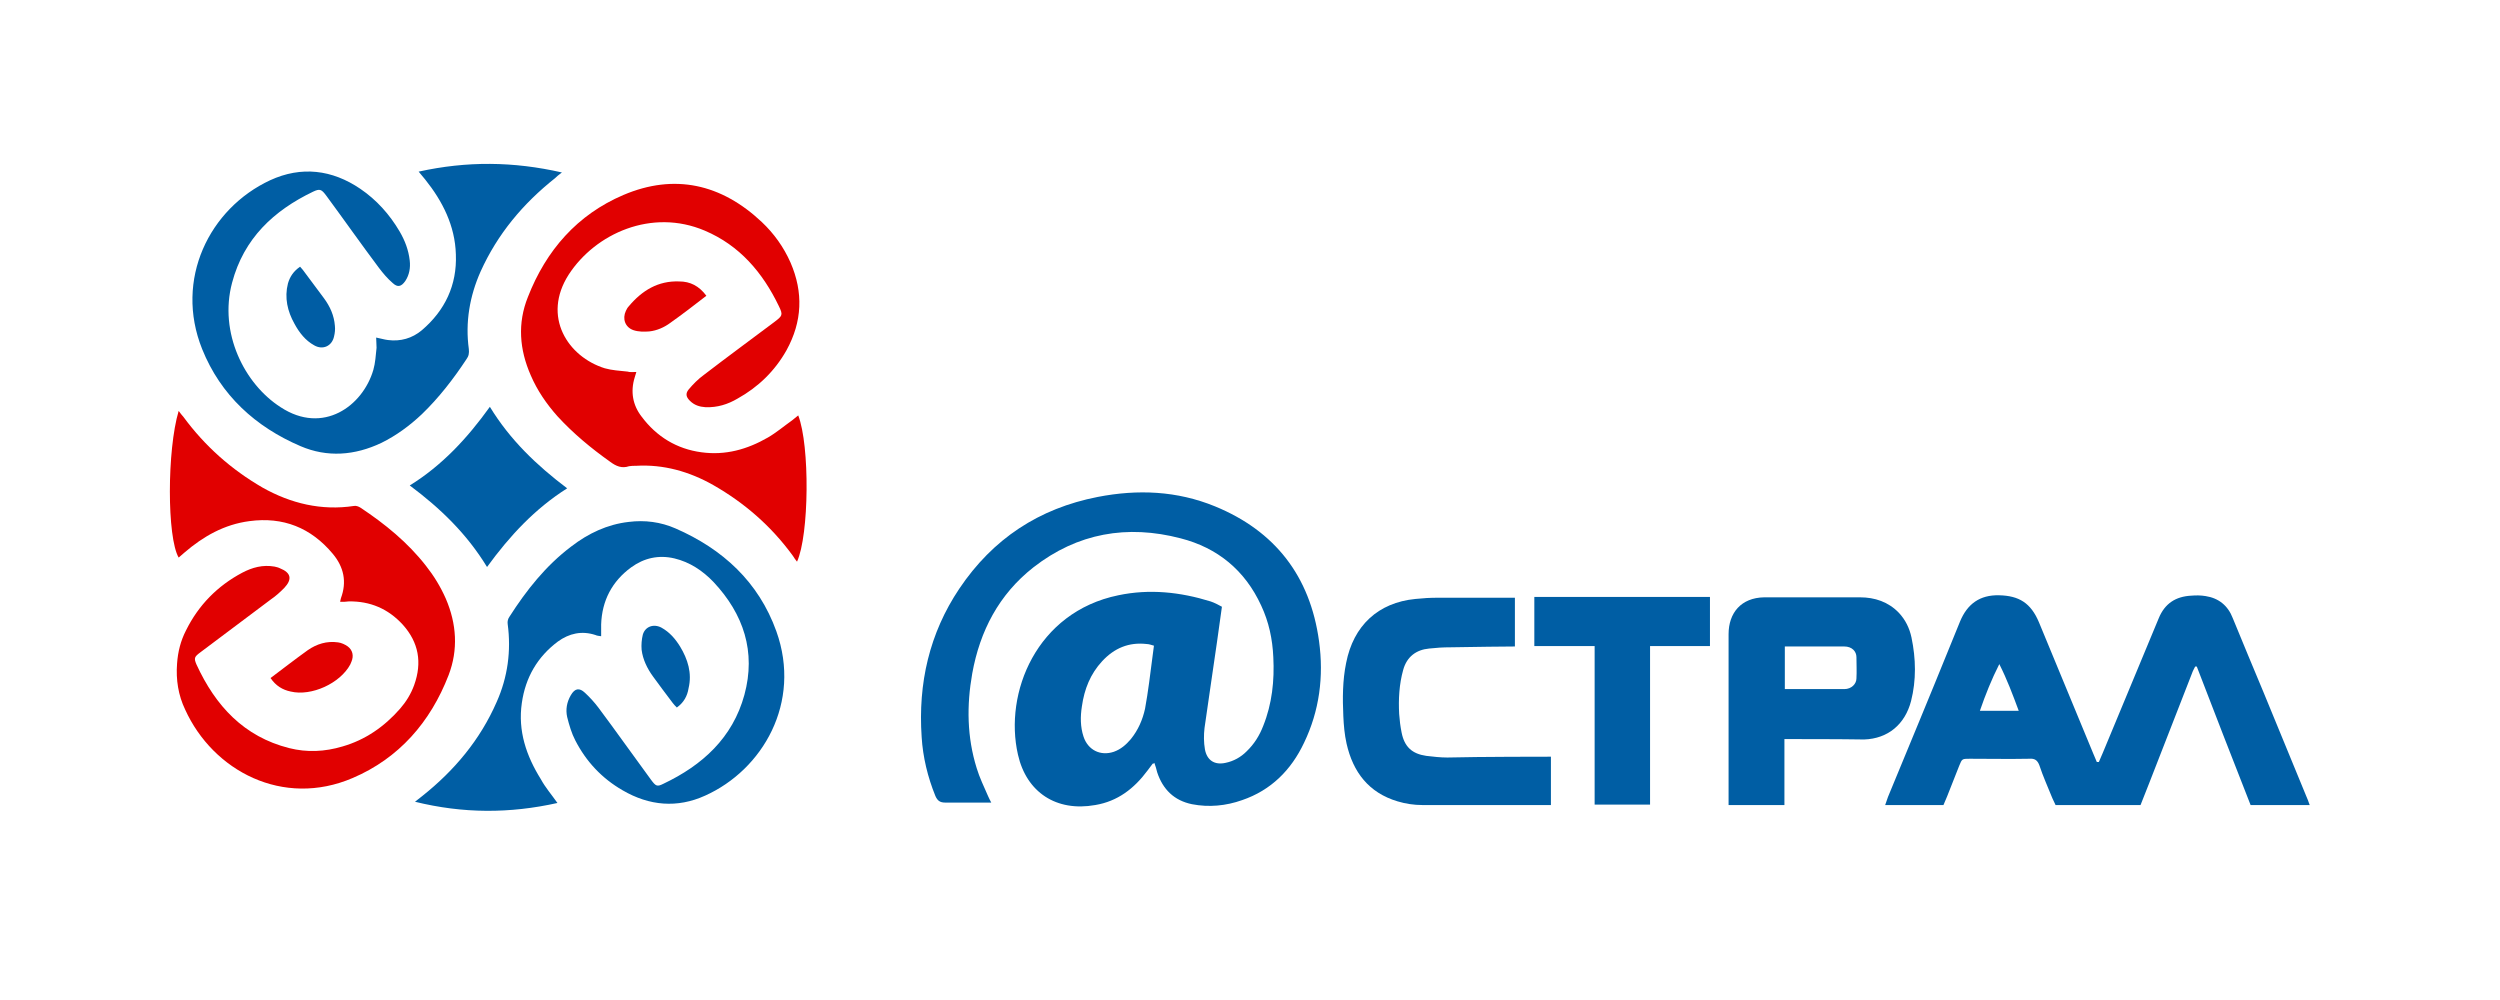
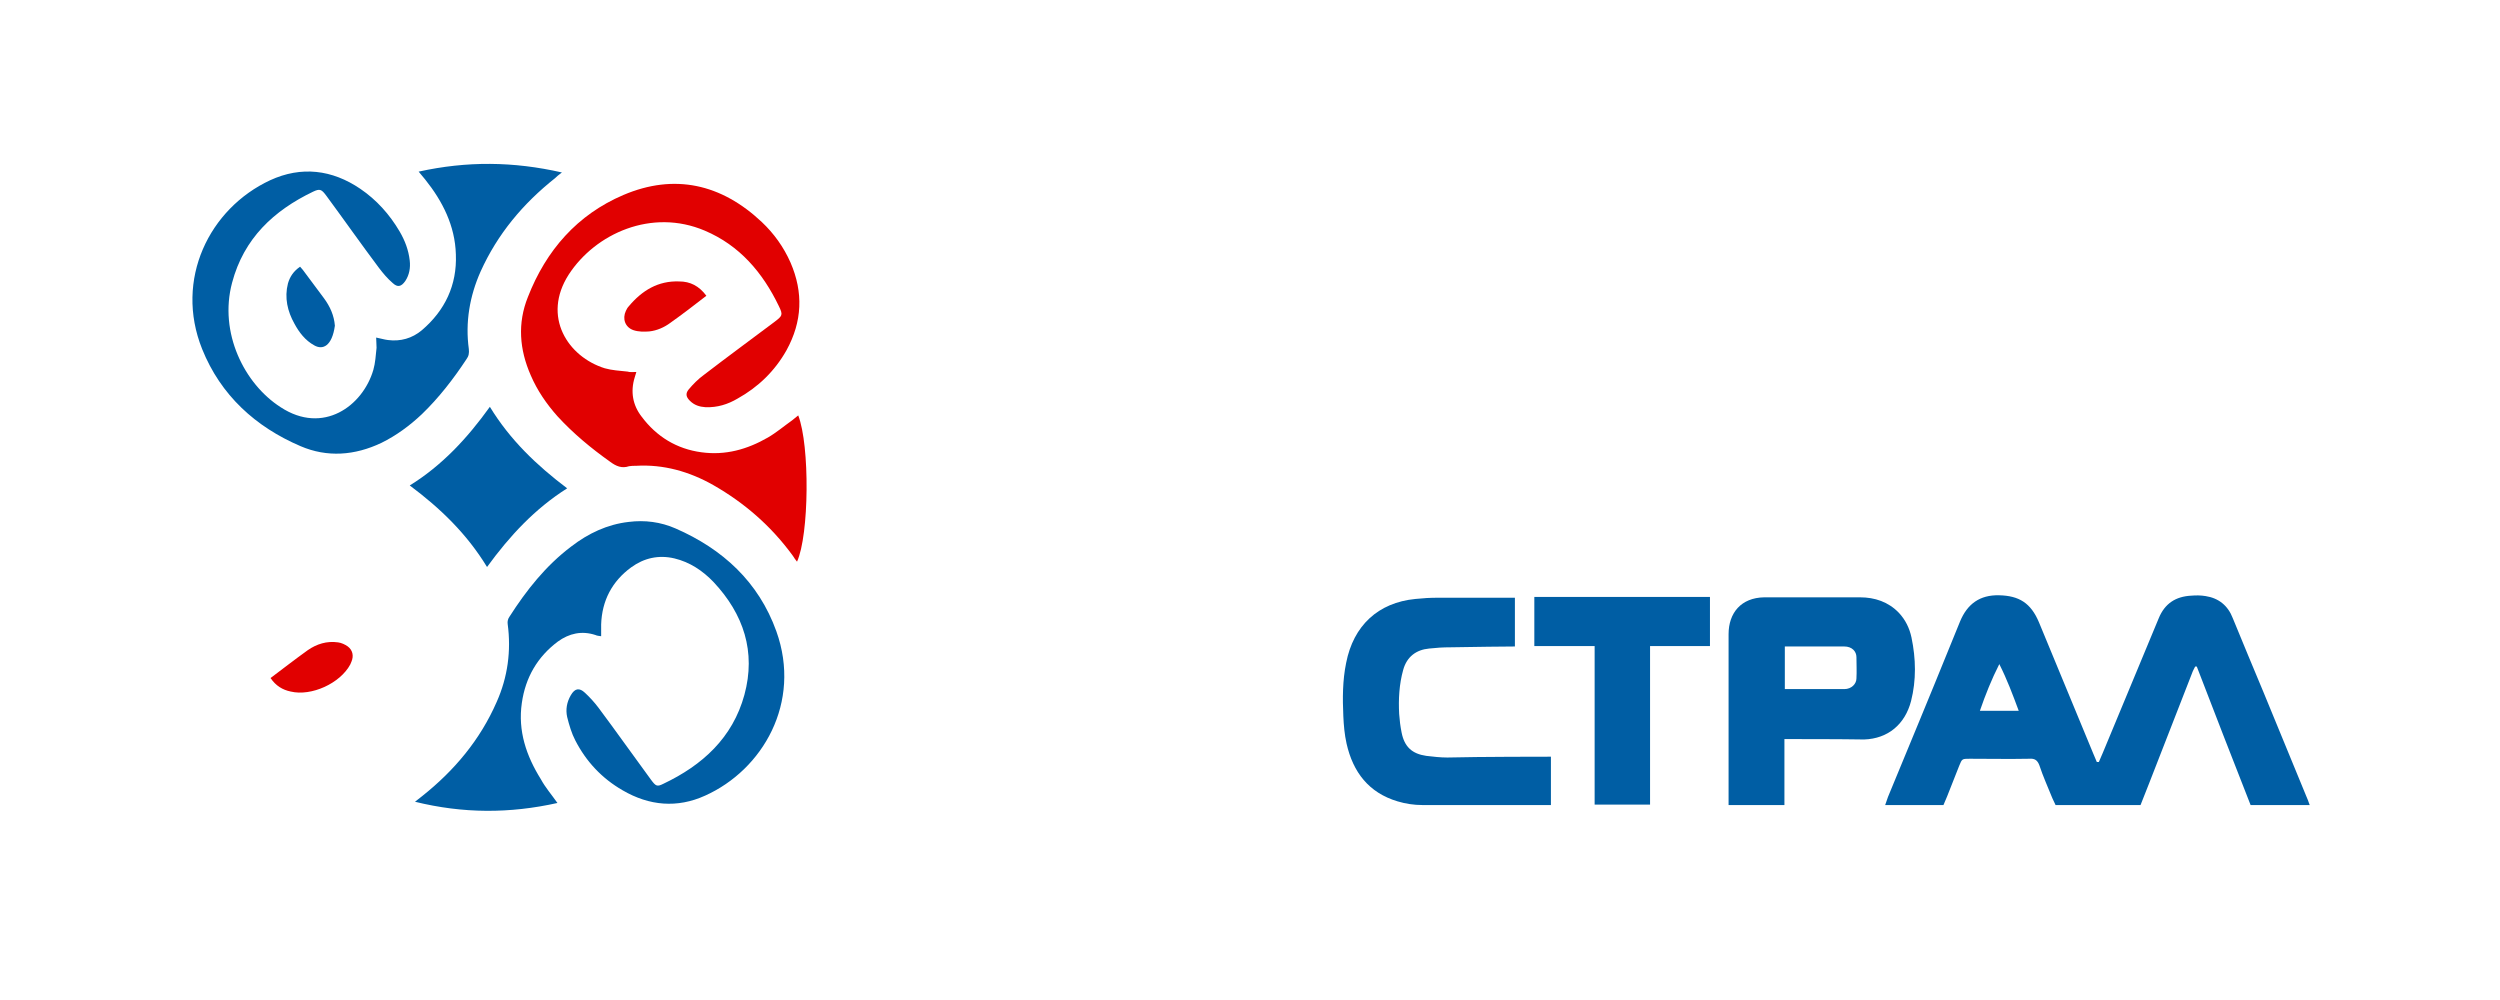
<svg xmlns="http://www.w3.org/2000/svg" width="130" height="52" viewBox="0 0 130 52" fill="none">
-   <path d="M59.941 39.71C59.857 39.838 59.752 39.945 59.668 40.072C58.973 41.01 58.111 41.67 56.953 41.862C54.933 42.224 53.376 41.202 52.934 39.242C52.198 36.025 53.902 31.828 58.153 30.954C59.773 30.613 61.372 30.784 62.95 31.274C63.098 31.316 63.477 31.508 63.54 31.551C63.456 32.147 63.371 32.765 63.287 33.361C63.077 34.853 62.845 36.344 62.635 37.857C62.593 38.219 62.593 38.602 62.656 38.965C62.761 39.54 63.161 39.795 63.729 39.668C64.15 39.582 64.529 39.369 64.823 39.071C65.223 38.688 65.497 38.24 65.686 37.75C66.149 36.6 66.275 35.385 66.212 34.171C66.17 33.234 65.981 32.339 65.581 31.487C64.739 29.654 63.308 28.483 61.393 27.993C58.616 27.268 56.027 27.716 53.734 29.505C51.945 30.911 50.956 32.807 50.556 35.023C50.262 36.685 50.283 38.325 50.788 39.945C50.935 40.435 51.166 40.903 51.377 41.393C51.419 41.5 51.482 41.606 51.545 41.734C51.398 41.734 51.293 41.734 51.209 41.734C50.514 41.734 49.841 41.734 49.146 41.734C48.873 41.734 48.746 41.628 48.641 41.393C48.242 40.413 47.989 39.369 47.926 38.325C47.736 35.535 48.326 32.935 49.883 30.613C51.629 28.014 54.028 26.438 57.08 25.841C59.163 25.436 61.204 25.521 63.182 26.331C66.296 27.609 68.127 29.953 68.59 33.34C68.843 35.172 68.611 36.962 67.811 38.624C67.138 40.051 66.086 41.095 64.592 41.606C63.75 41.905 62.866 41.99 61.983 41.819C61.057 41.628 60.468 41.052 60.173 40.158C60.131 39.987 60.089 39.838 60.026 39.668C60.005 39.71 59.962 39.71 59.941 39.71ZM60.005 33.575C59.857 33.532 59.731 33.489 59.626 33.489C58.7 33.383 57.942 33.702 57.311 34.384C56.701 35.044 56.385 35.833 56.259 36.728C56.175 37.26 56.175 37.793 56.343 38.304C56.575 39.007 57.227 39.327 57.921 39.092C58.279 38.965 58.553 38.73 58.805 38.432C59.184 37.963 59.415 37.431 59.542 36.855C59.626 36.408 59.689 35.961 59.752 35.513C59.836 34.853 59.92 34.235 60.005 33.575Z" fill="#005EA4" />
  <path d="M109.14 39.625C109.203 39.455 109.288 39.305 109.351 39.135C110.319 36.813 111.287 34.469 112.255 32.147C112.57 31.38 113.138 31.018 113.938 30.975C114.191 30.954 114.443 30.954 114.696 30.997C115.369 31.103 115.853 31.487 116.105 32.147C116.632 33.425 117.158 34.704 117.705 36.003C118.441 37.793 119.178 39.582 119.914 41.372C119.977 41.521 120.041 41.67 120.104 41.862C119.052 41.862 118.041 41.862 117.031 41.862C116.084 39.455 115.159 37.069 114.233 34.661C114.191 34.661 114.17 34.661 114.148 34.661C114.085 34.789 114.022 34.895 113.98 35.023C113.244 36.919 112.507 38.815 111.771 40.69C111.644 41.01 111.308 41.862 111.308 41.862C111.287 41.862 111.181 41.862 111.097 41.862C109.708 41.862 108.341 41.862 106.952 41.862C106.931 41.862 106.931 41.862 106.889 41.862C106.847 41.777 106.783 41.628 106.72 41.5C106.489 40.925 106.236 40.371 106.047 39.795C105.942 39.519 105.794 39.433 105.521 39.455C104.49 39.476 103.459 39.455 102.428 39.455C102.028 39.455 102.028 39.455 101.88 39.817C101.67 40.349 101.46 40.882 101.249 41.415C101.186 41.564 101.123 41.713 101.06 41.862C100.05 41.862 99.082 41.862 98.029 41.862C98.093 41.691 98.135 41.564 98.177 41.436C99.25 38.837 100.323 36.259 101.375 33.66C101.565 33.212 101.733 32.765 101.922 32.318C102.301 31.401 102.954 30.933 103.943 30.954C104.995 30.975 105.605 31.359 106.026 32.36C106.973 34.64 107.899 36.898 108.846 39.178C108.909 39.327 108.972 39.476 109.035 39.625C109.077 39.625 109.098 39.625 109.14 39.625ZM104.974 36.962C104.658 36.11 104.363 35.322 103.964 34.533C103.564 35.322 103.248 36.11 102.954 36.962C103.669 36.962 104.279 36.962 104.974 36.962Z" fill="#005EA4" />
  <path d="M33.09 19.343C33.048 19.471 33.027 19.556 33.006 19.62C32.775 20.366 32.901 21.069 33.364 21.665C34.143 22.709 35.195 23.348 36.478 23.519C37.72 23.689 38.856 23.37 39.929 22.752C40.371 22.496 40.771 22.155 41.192 21.857C41.297 21.772 41.403 21.687 41.508 21.601C42.118 23.178 42.076 27.822 41.445 29.207C41.36 29.101 41.297 29.015 41.234 28.909C40.119 27.375 38.73 26.16 37.089 25.223C35.847 24.52 34.5 24.137 33.069 24.222C32.943 24.222 32.817 24.222 32.712 24.243C32.333 24.371 32.038 24.243 31.723 24.009C30.734 23.306 29.808 22.539 28.987 21.644C28.419 21.005 27.935 20.302 27.598 19.514C27.009 18.171 26.904 16.808 27.451 15.444C28.398 13.016 30.018 11.162 32.417 10.139C35.069 9.01 37.51 9.564 39.614 11.546C40.245 12.142 40.75 12.845 41.108 13.655C41.781 15.21 41.718 16.723 40.898 18.214C40.287 19.3 39.424 20.131 38.351 20.728C37.846 21.026 37.299 21.197 36.689 21.175C36.373 21.154 36.1 21.069 35.868 20.834C35.679 20.643 35.637 20.472 35.805 20.259C36.036 19.982 36.31 19.705 36.605 19.492C37.825 18.555 39.046 17.66 40.266 16.744C40.687 16.424 40.729 16.382 40.498 15.913C39.656 14.166 38.456 12.76 36.647 11.993C33.89 10.821 30.965 12.142 29.576 14.273C28.166 16.467 29.534 18.555 31.449 19.151C31.828 19.258 32.228 19.279 32.627 19.322C32.754 19.364 32.901 19.343 33.09 19.343Z" fill="#E10000" />
-   <path d="M17.687 31.295C17.708 31.21 17.708 31.167 17.729 31.103C18.045 30.251 17.877 29.484 17.308 28.802C16.172 27.439 14.72 26.864 12.974 27.098C11.669 27.268 10.575 27.886 9.586 28.738C9.48 28.824 9.396 28.909 9.291 28.994C8.681 27.95 8.681 23.412 9.291 21.367C9.375 21.495 9.459 21.58 9.544 21.686C10.659 23.199 12.027 24.413 13.647 25.351C15.12 26.182 16.719 26.565 18.403 26.31C18.508 26.288 18.634 26.331 18.739 26.395C20.023 27.247 21.201 28.206 22.148 29.42C22.569 29.953 22.906 30.507 23.18 31.125C23.748 32.445 23.832 33.788 23.327 35.108C22.38 37.558 20.738 39.433 18.34 40.456C14.72 42.011 11.08 40.094 9.628 36.898C9.27 36.152 9.144 35.343 9.207 34.512C9.249 33.894 9.396 33.319 9.67 32.786C10.322 31.465 11.311 30.464 12.595 29.782C13.121 29.505 13.668 29.356 14.278 29.463C14.362 29.484 14.468 29.505 14.552 29.548C15.141 29.782 15.204 30.123 14.783 30.571C14.573 30.784 14.341 30.997 14.089 31.167C12.868 32.083 11.648 32.999 10.427 33.915C10.112 34.15 10.07 34.214 10.217 34.554C11.206 36.706 12.679 38.304 15.036 38.901C15.962 39.135 16.888 39.092 17.814 38.815C18.992 38.475 19.981 37.793 20.802 36.855C21.117 36.493 21.37 36.088 21.538 35.62C21.959 34.448 21.77 33.404 20.949 32.488C20.191 31.657 19.244 31.252 18.129 31.274C18.003 31.295 17.856 31.295 17.687 31.295Z" fill="#E10000" />
  <path d="M28.987 41.755C26.504 42.309 24.084 42.309 21.58 41.691C21.748 41.564 21.854 41.478 21.959 41.393C23.621 40.072 24.968 38.474 25.831 36.493C26.399 35.215 26.588 33.852 26.399 32.445C26.378 32.318 26.42 32.168 26.483 32.083C27.367 30.698 28.377 29.42 29.703 28.419C30.587 27.737 31.576 27.268 32.691 27.14C33.532 27.034 34.353 27.14 35.132 27.481C37.573 28.547 39.446 30.251 40.371 32.829C41.697 36.536 39.656 40.03 36.668 41.372C35.216 42.032 33.764 41.905 32.375 41.095C31.302 40.477 30.481 39.604 29.913 38.496C29.724 38.134 29.598 37.708 29.492 37.282C29.408 36.898 29.471 36.514 29.682 36.152C29.892 35.79 30.123 35.748 30.418 36.025C30.671 36.259 30.902 36.514 31.113 36.791C32.038 38.027 32.922 39.284 33.848 40.541C34.101 40.882 34.164 40.925 34.501 40.754C36.521 39.795 38.099 38.368 38.709 36.131C39.319 33.894 38.667 31.934 37.11 30.272C36.542 29.676 35.868 29.228 35.069 29.037C34.248 28.845 33.49 29.015 32.817 29.505C31.828 30.23 31.302 31.231 31.26 32.467C31.26 32.658 31.26 32.871 31.26 33.084C31.134 33.063 31.049 33.063 30.965 33.021C30.25 32.786 29.598 32.935 29.008 33.361C27.956 34.15 27.325 35.215 27.135 36.557C26.925 38.006 27.367 39.305 28.125 40.52C28.356 40.946 28.672 41.308 28.987 41.755Z" fill="#005EA4" />
  <path d="M19.56 17.553C19.791 17.596 19.981 17.66 20.17 17.681C20.823 17.767 21.433 17.596 21.938 17.17C23.137 16.147 23.769 14.826 23.705 13.229C23.663 11.737 23.011 10.459 22.106 9.33C22.001 9.202 21.917 9.096 21.77 8.925C24.274 8.371 26.694 8.392 29.219 8.968C29.05 9.096 28.945 9.181 28.861 9.266C27.199 10.587 25.873 12.163 24.989 14.123C24.421 15.402 24.189 16.765 24.379 18.15C24.4 18.363 24.379 18.512 24.253 18.683C23.579 19.705 22.822 20.685 21.938 21.537C21.306 22.134 20.612 22.645 19.834 23.029C18.445 23.689 17.014 23.796 15.625 23.199C13.289 22.198 11.479 20.557 10.511 18.15C9.06 14.528 10.89 10.842 14.047 9.373C15.667 8.627 17.266 8.819 18.739 9.82C19.581 10.395 20.254 11.141 20.78 12.036C21.054 12.504 21.243 12.994 21.306 13.548C21.349 13.932 21.285 14.294 21.075 14.613C20.865 14.912 20.675 14.954 20.423 14.72C20.149 14.486 19.918 14.209 19.707 13.932C18.781 12.696 17.898 11.439 16.972 10.182C16.719 9.841 16.635 9.799 16.277 9.969C14.236 10.949 12.679 12.398 12.069 14.699C11.374 17.298 12.7 19.961 14.594 21.175C16.803 22.624 18.866 21.111 19.413 19.236C19.518 18.874 19.539 18.47 19.581 18.086C19.581 17.873 19.56 17.724 19.56 17.553Z" fill="#005EA4" />
  <path d="M92.79 38.432C92.79 39.582 92.79 40.69 92.79 41.862C91.822 41.862 90.854 41.862 89.886 41.862C89.886 41.691 89.886 35.812 89.886 32.978C89.886 31.87 90.538 31.082 91.737 31.061C93.421 31.061 95.062 31.061 96.725 31.061C97.482 31.061 98.198 31.295 98.745 31.87C99.082 32.232 99.292 32.658 99.397 33.148C99.629 34.256 99.65 35.364 99.376 36.451C99.061 37.665 98.177 38.411 96.935 38.453C95.673 38.432 93.695 38.432 92.79 38.432ZM92.811 35.833C93 35.833 95.82 35.833 95.904 35.833C96.283 35.833 96.535 35.556 96.535 35.279C96.556 34.938 96.535 34.469 96.535 34.171C96.535 33.873 96.304 33.617 95.904 33.617C95.82 33.617 92.979 33.617 92.811 33.617C92.811 34.363 92.811 35.044 92.811 35.833Z" fill="#005EA4" />
  <path d="M80.648 39.348C80.648 40.221 80.648 41.031 80.648 41.862C79.785 41.862 76.166 41.862 73.956 41.862C73.535 41.862 73.093 41.798 72.672 41.67C71.178 41.223 70.358 40.158 70.021 38.666C69.916 38.198 69.874 37.708 69.853 37.239C69.811 36.323 69.811 35.385 70 34.469C70.379 32.531 71.662 31.337 73.598 31.146C73.998 31.103 74.377 31.082 74.777 31.082C75.955 31.082 78.586 31.082 78.775 31.082C78.775 31.934 78.775 32.765 78.775 33.617C78.586 33.617 76.376 33.638 75.429 33.66C75.05 33.66 74.693 33.681 74.314 33.724C73.641 33.788 73.156 34.15 72.967 34.831C72.757 35.577 72.715 36.365 72.757 37.132C72.778 37.452 72.82 37.772 72.883 38.091C73.03 38.837 73.43 39.199 74.166 39.305C74.524 39.348 74.903 39.391 75.261 39.391C76.902 39.348 80.437 39.348 80.648 39.348Z" fill="#005EA4" />
  <path d="M88.918 31.039C88.918 31.401 88.918 33.17 88.918 33.596C88.77 33.596 88.644 33.596 88.476 33.596C87.739 33.596 87.024 33.596 86.308 33.596C86.161 33.596 86.014 33.596 85.803 33.596C85.803 36.344 85.803 39.114 85.803 41.841C84.835 41.841 83.888 41.841 82.921 41.841C82.921 39.114 82.921 36.344 82.921 33.596C81.847 33.596 80.816 33.596 79.785 33.596C79.785 33.234 79.785 31.593 79.785 31.039C82.836 31.039 85.888 31.039 88.918 31.039Z" fill="#005EA4" />
  <path d="M25.473 21.154C26.525 22.88 27.914 24.201 29.492 25.393C27.809 26.459 26.504 27.865 25.326 29.484C24.274 27.758 22.906 26.438 21.307 25.244C22.99 24.201 24.295 22.794 25.473 21.154Z" fill="#005EA4" />
  <path d="M36.731 15.38C36.1 15.87 35.49 16.339 34.858 16.787C34.543 17.021 34.164 17.191 33.764 17.234C33.491 17.255 33.196 17.255 32.944 17.17C32.502 17.021 32.354 16.573 32.544 16.169C32.586 16.083 32.628 15.998 32.691 15.934C33.386 15.103 34.227 14.592 35.321 14.635C35.89 14.635 36.352 14.869 36.731 15.38Z" fill="#E10000" />
  <path d="M14.068 35.258C14.72 34.767 15.351 34.278 16.004 33.809C16.467 33.489 16.993 33.319 17.582 33.404C17.75 33.425 17.94 33.511 18.087 33.617C18.34 33.809 18.403 34.107 18.276 34.405C18.255 34.448 18.234 34.512 18.213 34.554C17.687 35.535 16.193 36.216 15.12 35.961C14.699 35.875 14.341 35.662 14.068 35.258Z" fill="#E10000" />
-   <path d="M35.195 36.791C35.111 36.706 35.047 36.642 34.984 36.557C34.648 36.11 34.29 35.641 33.953 35.172C33.659 34.767 33.427 34.299 33.364 33.788C33.343 33.532 33.364 33.255 33.427 32.999C33.553 32.573 33.995 32.424 34.395 32.637C34.816 32.871 35.111 33.212 35.363 33.617C35.763 34.278 35.995 35.002 35.805 35.79C35.742 36.195 35.553 36.536 35.195 36.791Z" fill="#005DA4" />
-   <path d="M15.604 13.868C15.646 13.932 15.709 13.974 15.751 14.038C16.109 14.528 16.488 15.018 16.846 15.508C17.161 15.934 17.372 16.403 17.414 16.936C17.435 17.127 17.414 17.319 17.372 17.489C17.266 18.001 16.782 18.214 16.34 17.958C15.877 17.703 15.562 17.298 15.309 16.829C14.952 16.19 14.783 15.487 14.973 14.741C15.078 14.379 15.267 14.102 15.604 13.868Z" fill="#005DA4" />
+   <path d="M15.604 13.868C15.646 13.932 15.709 13.974 15.751 14.038C16.109 14.528 16.488 15.018 16.846 15.508C17.161 15.934 17.372 16.403 17.414 16.936C17.266 18.001 16.782 18.214 16.34 17.958C15.877 17.703 15.562 17.298 15.309 16.829C14.952 16.19 14.783 15.487 14.973 14.741C15.078 14.379 15.267 14.102 15.604 13.868Z" fill="#005DA4" />
</svg>